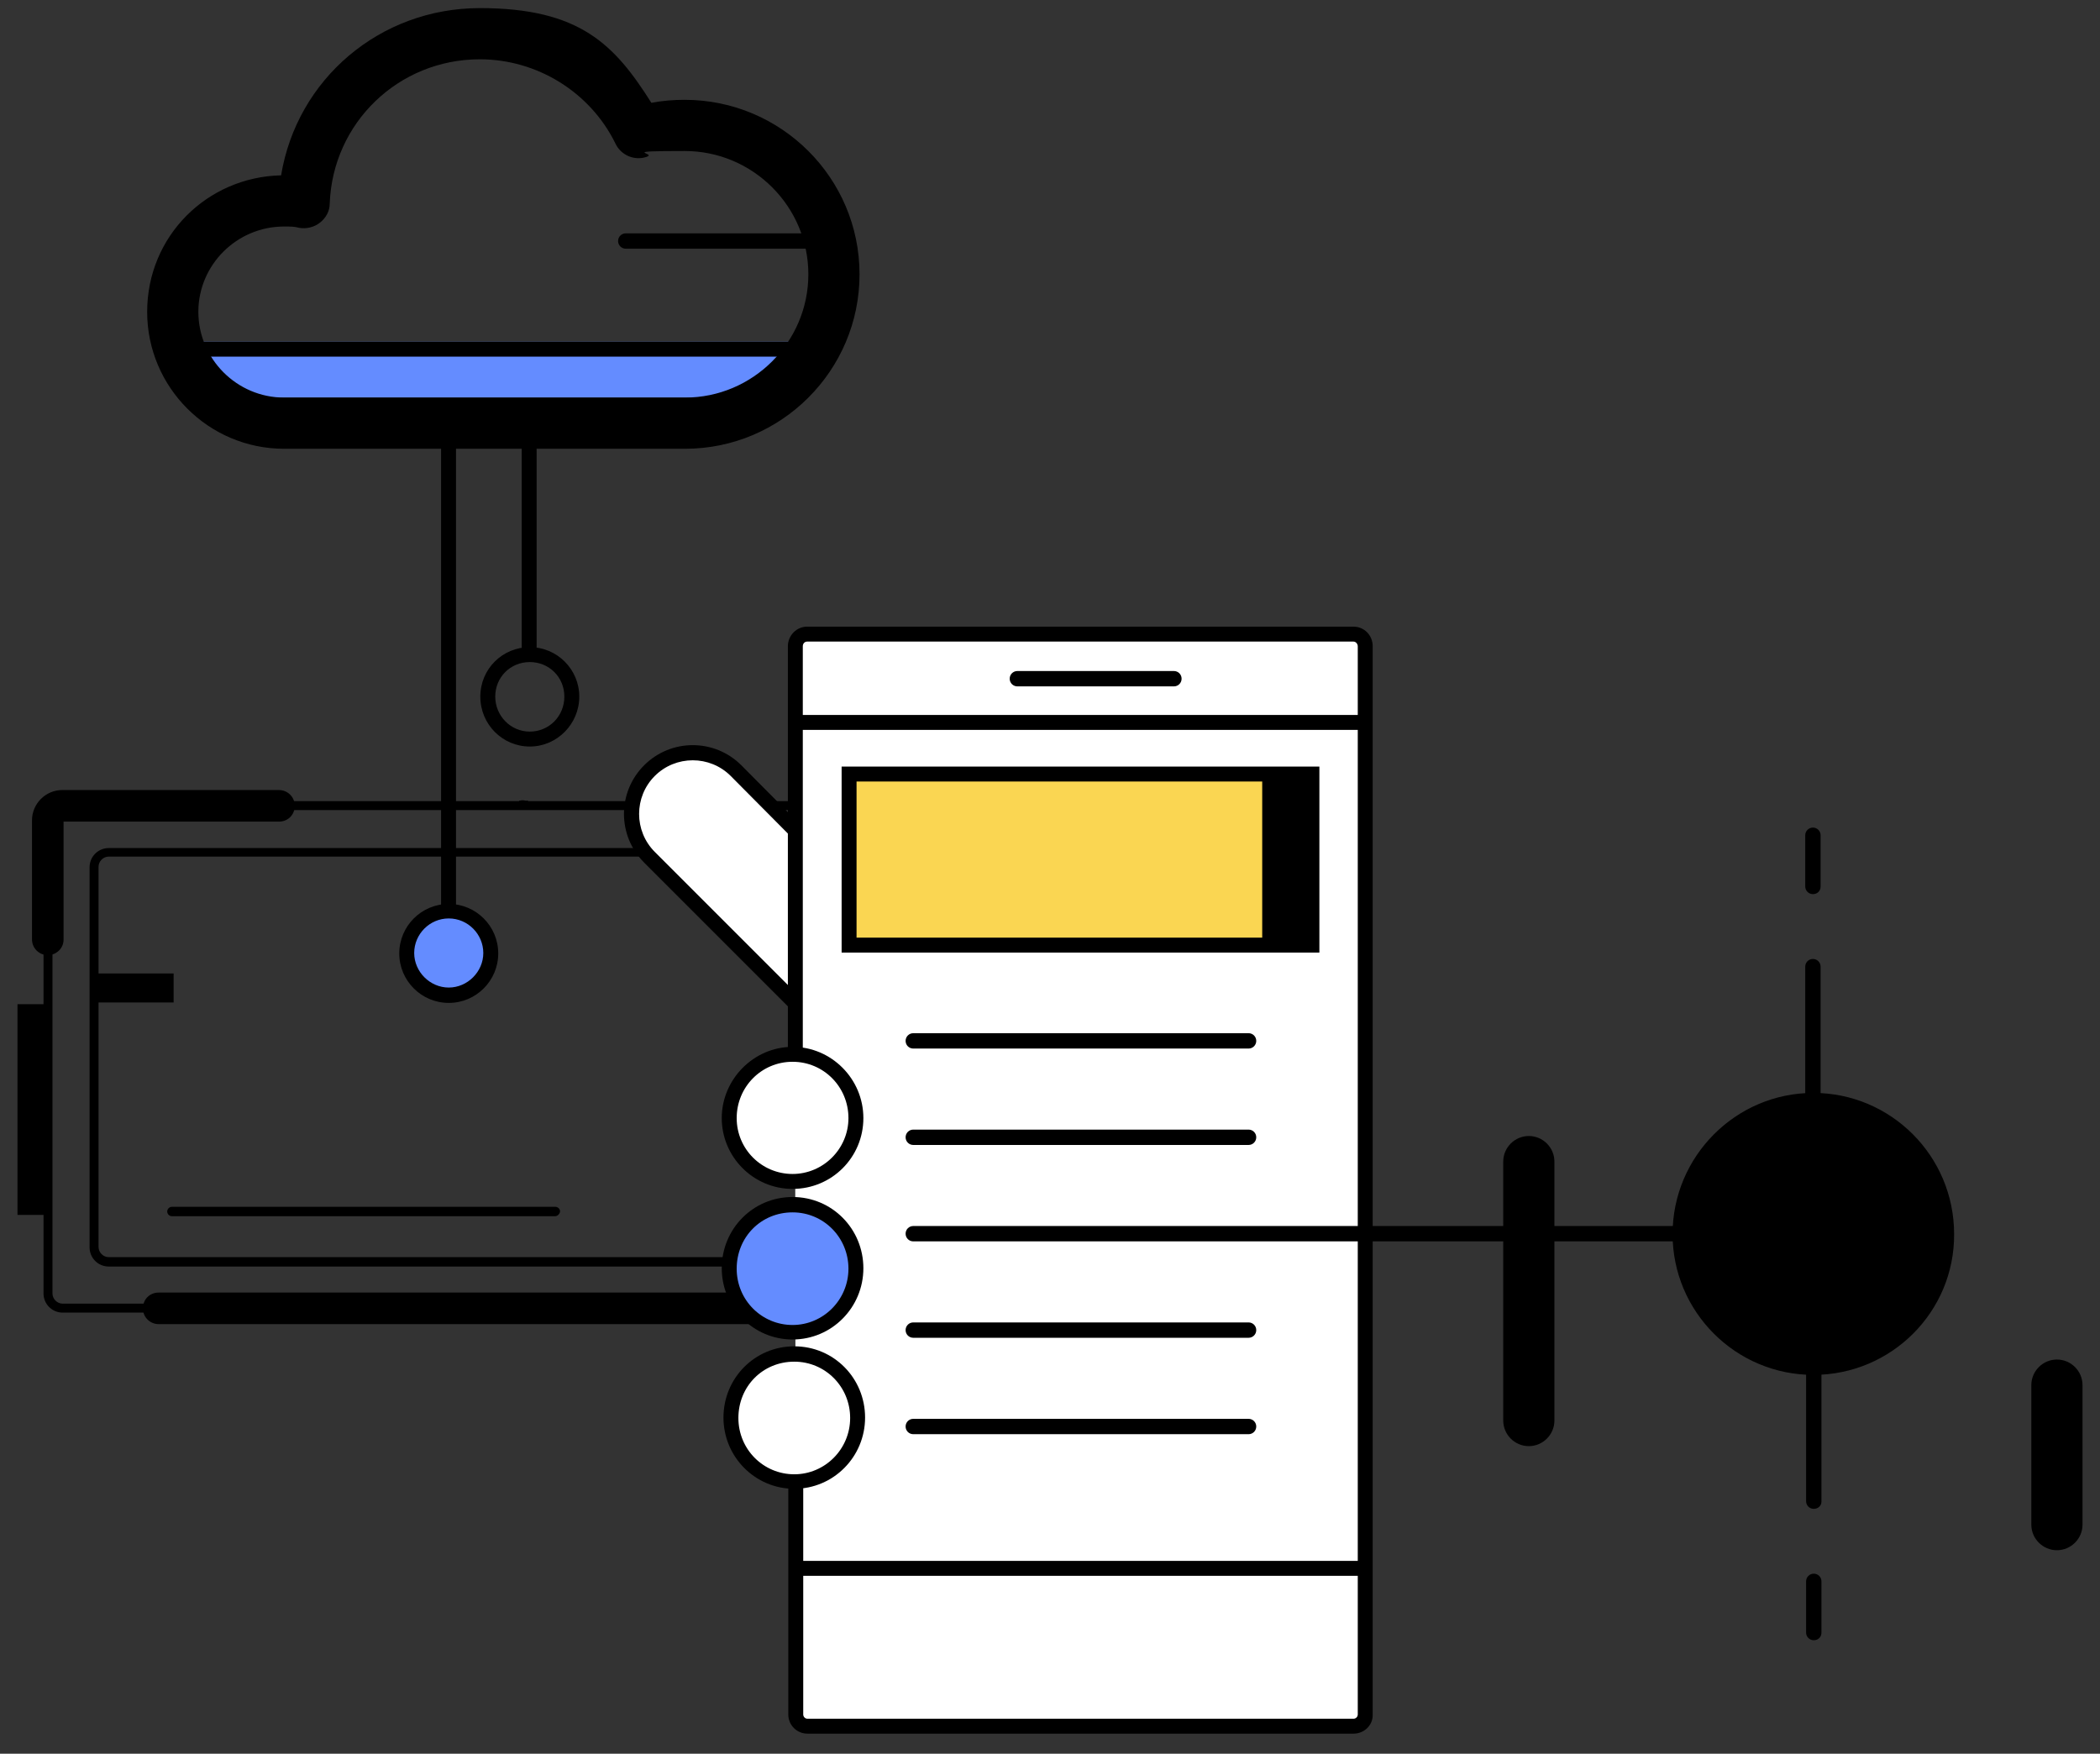
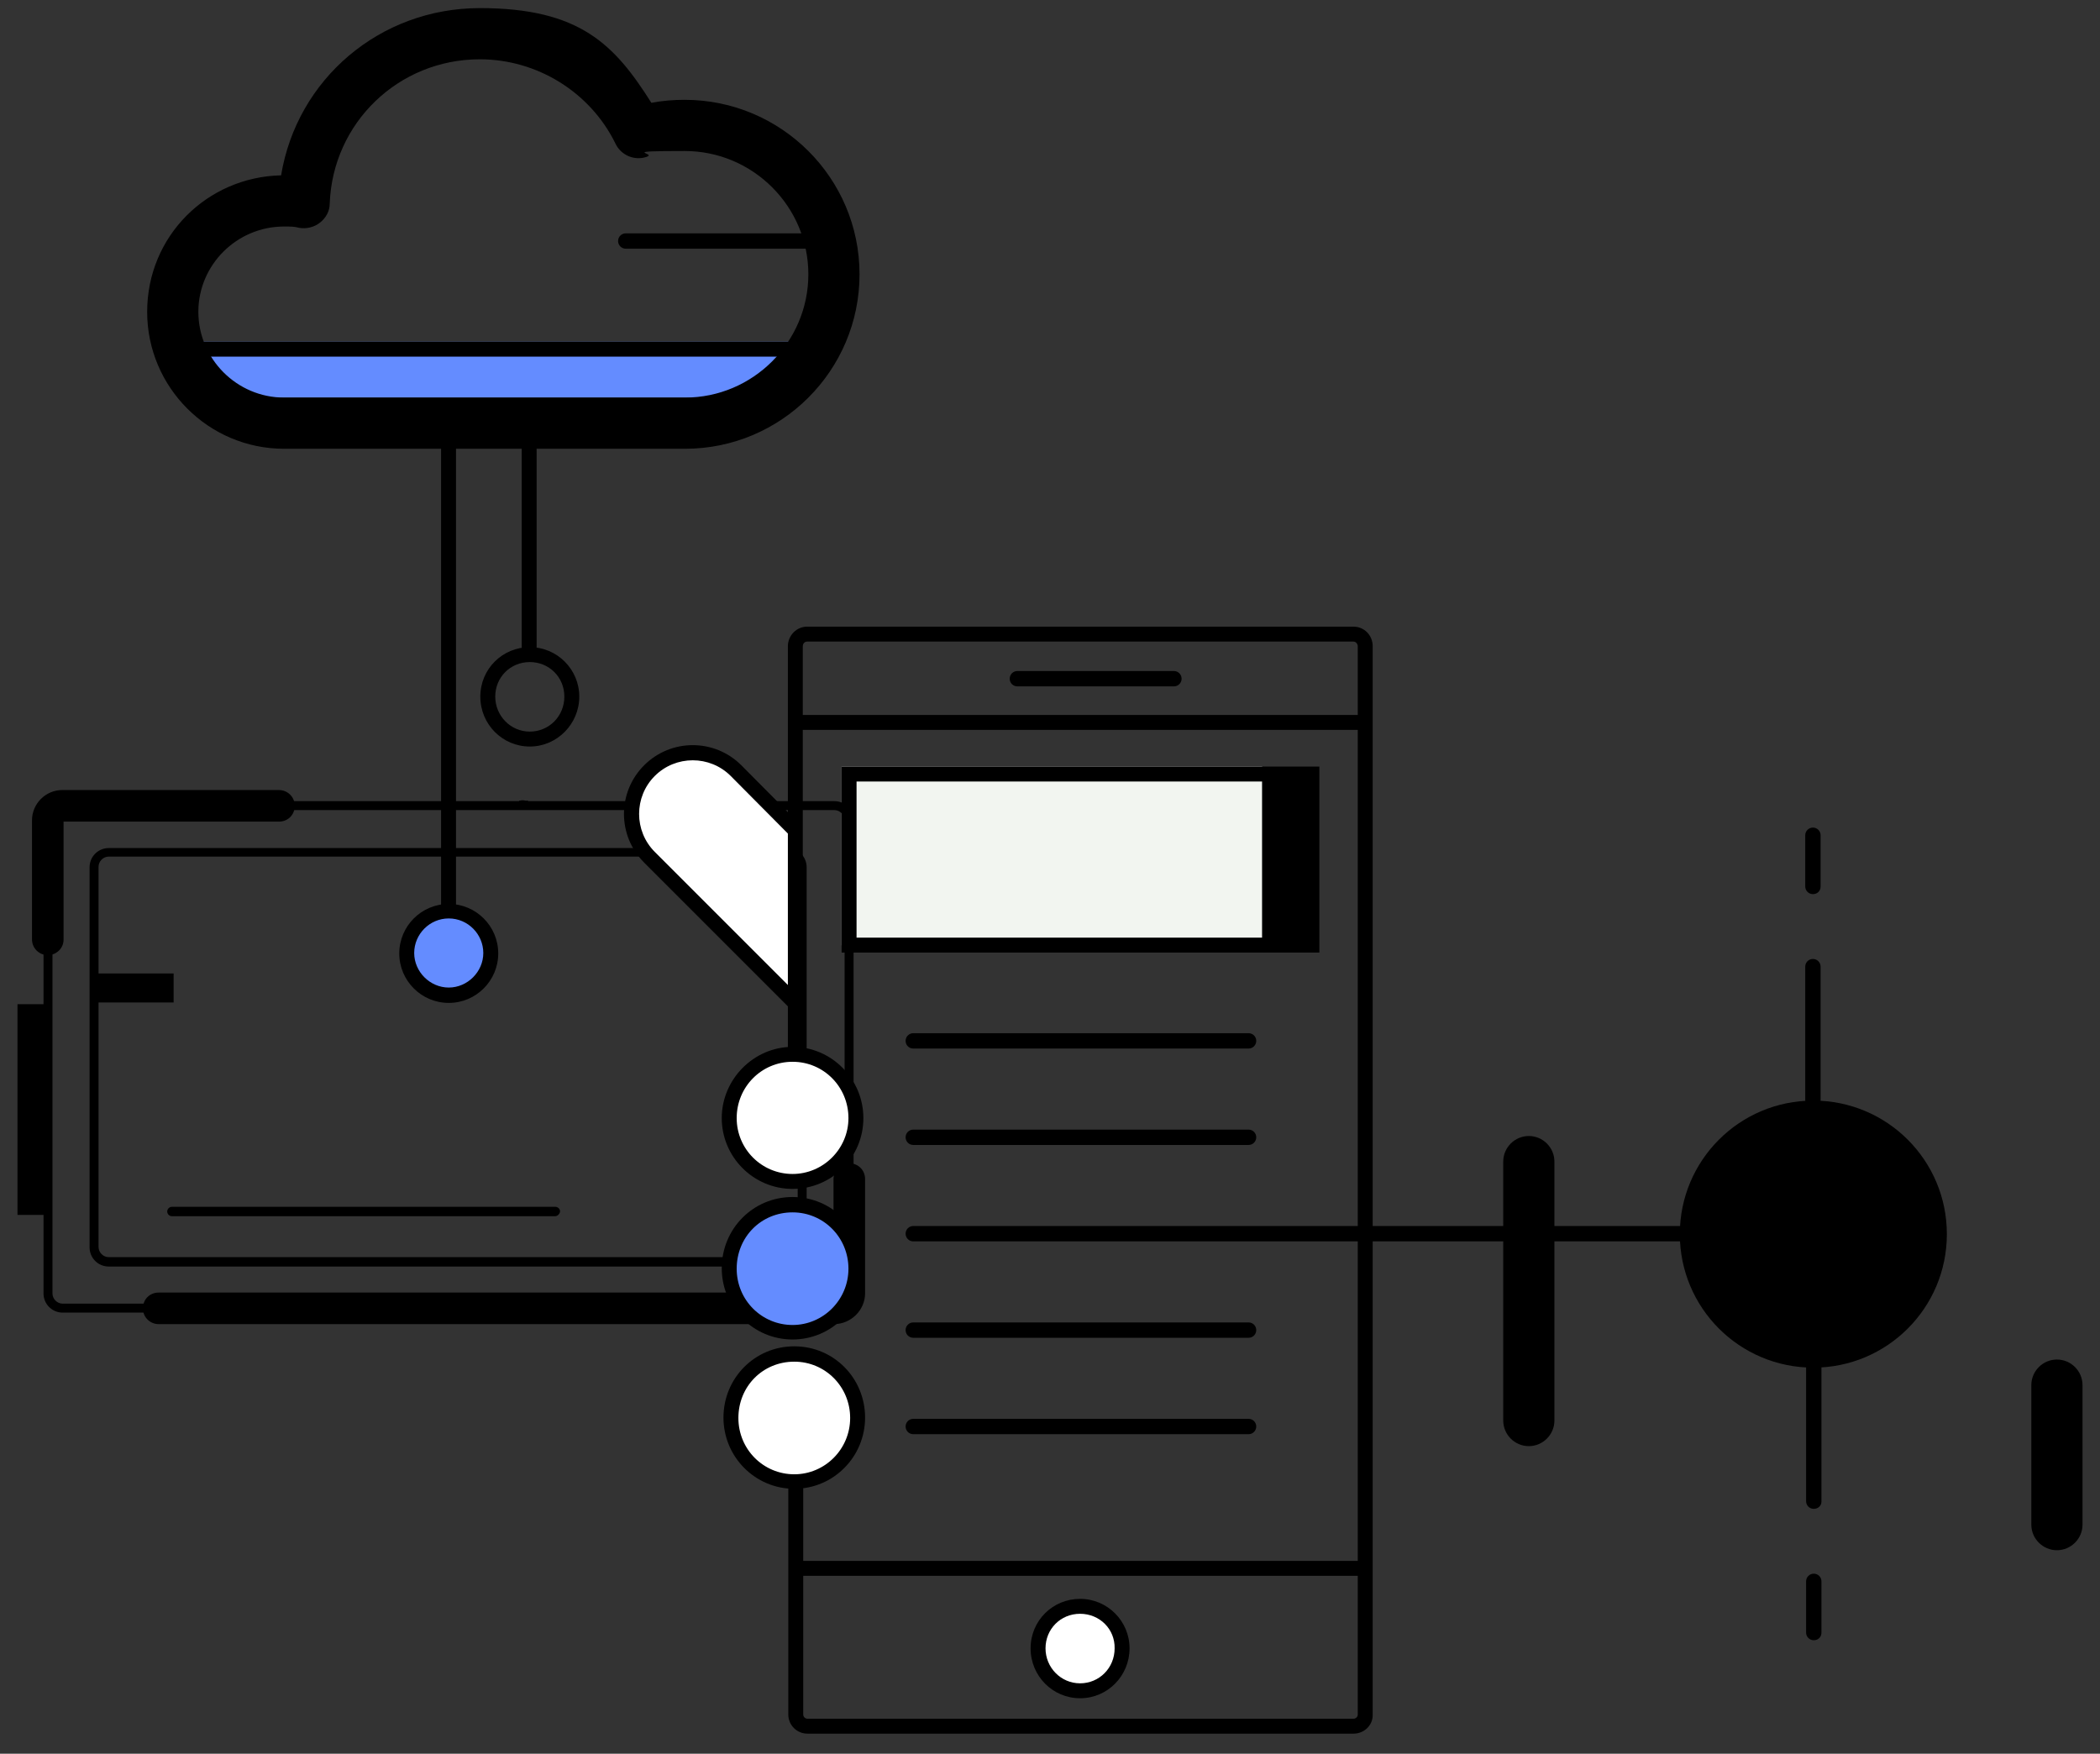
<svg xmlns="http://www.w3.org/2000/svg" id="Layer_2" data-name="Layer 2" version="1.1" viewBox="0 0 492.3 411.1">
  <rect x="0" y="0" width="492.3" height="411.1" fill="#333333" stroke="none" />
  <defs>
    <style>
      .cls-1 {
        fill: #000;
      }

      .cls-1, .cls-2, .cls-3, .cls-4, .cls-5 {
        stroke-width: 0px;
      }

      .cls-2 {
        fill: #648cff;
      }

      .cls-3 {
        fill: #fad652;
      }

      .cls-4 {
        fill: #f2f5f0;
      }

      .cls-5 {
        fill: #fff;
      }
    </style>
  </defs>
  <rect class="cls-4" x="197.3" y="179.7" width="98.6" height="41.9" />
  <g id="Artwork">
    <rect class="cls-2" x="46.5" y="80.1" width="139.3" height="13.1" />
    <circle class="cls-2" cx="105.2" cy="223.9" r="9.9" />
    <path class="cls-1" d="M124.2,175c-6.4,0-11.6-5.2-11.6-11.7s5.2-11.6,11.6-11.6,11.6,5.2,11.6,11.6-5.2,11.7-11.6,11.7ZM124.2,155.2c-4.6,0-8.1,3.6-8.1,8.1s3.6,8.2,8.1,8.2,8.1-3.6,8.1-8.2-3.6-8.1-8.1-8.1Z" />
    <path class="cls-1" d="M105.2,235.1c-6.4,0-11.6-5.2-11.6-11.6s5.2-11.6,11.6-11.6,11.6,5.2,11.6,11.6-5.2,11.6-11.6,11.6ZM105.2,215.3c-4.5,0-8.1,3.7-8.1,8.1s3.7,8.1,8.1,8.1,8.1-3.7,8.1-8.1-3.6-8.1-8.1-8.1Z" />
    <path class="cls-1" d="M160.6,105.2h-94c-17.7,0-32.1-14.4-32.1-32.1s14-31.6,31.4-32C69.6,18.6,89,1.9,112.5,1.9s31.6,8.6,40.2,22.2c2.6-.5,5.2-.7,7.8-.7,22.6,0,41,18.3,41,40.9s-18.4,40.9-40.9,40.9ZM66.6,53.1c-11.1,0-20.1,9-20.1,20s9,20.1,20.1,20.1h94c15.9,0,28.9-13,28.9-28.9s-13-28.9-29-28.9-6.1.5-9,1.4c-2.8.9-5.9-.4-7.2-3.1-5.9-12.1-18.4-19.8-31.8-19.8-19.1,0-34.5,14.9-35.2,33.8,0,1.8-.9,3.4-2.3,4.5s-3.2,1.5-4.9,1.2c-1-.3-2.1-.3-3.5-.3Z" />
    <rect class="cls-1" x="122.3" y="99.1" width="3.5" height="54.1" />
    <rect class="cls-1" x="103.4" y="99.1" width="3.5" height="114.5" />
    <path class="cls-1" d="M194.7,58.3h-48c-1,0-1.8-.8-1.8-1.8s.8-1.8,1.8-1.8h48c1,0,1.8.8,1.8,1.8s-.9,1.8-1.8,1.8Z" />
    <rect class="cls-1" x="44.6" y="80.1" width="142.1" height="3.5" />
  </g>
  <g id="Artwork-2" data-name="Artwork">
    <path class="cls-1" d="M195.5,307.7H14.7c-2.5,0-4.5-2-4.5-4.5v-110.9c0-2.5,2-4.5,4.5-4.5h180.9c2.5,0,4.5,2,4.5,4.5v110.9c0,2.5-2,4.5-4.6,4.5ZM14.7,189.9c-1.3,0-2.4,1.1-2.4,2.4v110.9c0,1.3,1.1,2.4,2.4,2.4h180.9c1.3,0,2.4-1.1,2.4-2.4v-110.9c0-1.3-1.1-2.4-2.4-2.4H14.7Z" />
    <path class="cls-1" d="M195.5,310.4H37.2c-2,0-3.7-1.6-3.7-3.7s1.6-3.7,3.7-3.7h158.2v-26.6c0-2,1.6-3.7,3.7-3.7s3.7,1.6,3.7,3.7v26.8c0,3.9-3.3,7.2-7.3,7.2Z" />
    <path class="cls-1" d="M11.2,223.9c-2,0-3.7-1.6-3.7-3.7v-27.9c0-3.9,3.2-7.1,7.1-7.1h50.8c2,0,3.7,1.6,3.7,3.7s-1.6,3.7-3.7,3.7H14.9v27.7c0,2-1.7,3.6-3.7,3.6Z" />
    <path class="cls-1" d="M184.7,296.9H25.5c-2.5,0-4.5-2-4.5-4.5v-89.1c0-2.5,2-4.5,4.5-4.5h159.1c2.5,0,4.5,2,4.5,4.5v89.1c0,2.4-1.9,4.5-4.4,4.5ZM25.5,200.8c-1.3,0-2.4,1.1-2.4,2.4v89.1c0,1.3,1.1,2.4,2.4,2.4h159.1c1.3,0,2.4-1.1,2.4-2.4v-89.1c0-1.3-1.1-2.4-2.4-2.4H25.5Z" />
    <path class="cls-1" d="M122.4,187.6c-.2,0-.5.1-.7.1h0v1.9h2.1v-1.9h-.6c-.3-.1-.5-.1-.7-.1Z" />
    <path class="cls-1" d="M130.1,285.1H40.3c-.6,0-1.1-.5-1.1-1.1s.5-1.1,1.1-1.1h89.9c.6,0,1.1.5,1.1,1.1-.1.6-.6,1.1-1.2,1.1Z" />
    <rect class="cls-1" x="22.4" y="228.2" width="18.3" height="6.8" />
    <rect class="cls-1" x="4.1" y="235.4" width="6.8" height="49.4" />
  </g>
  <g id="Artwork-3" data-name="Artwork">
    <g>
      <path class="cls-5" d="M263.1,386.5c0,5.5-4.4,9.9-9.9,9.9s-9.9-4.4-9.9-9.9,4.4-9.9,9.9-9.9,9.9,4.4,9.9,9.9Z" />
      <path class="cls-1" d="M253.2,398.1c-6.4,0-11.6-5.2-11.6-11.7s5.2-11.6,11.6-11.6,11.6,5.2,11.6,11.6-5.1,11.7-11.6,11.7ZM253.2,378.3c-4.6,0-8.1,3.6-8.1,8.1s3.6,8.2,8.1,8.2,8.1-3.6,8.1-8.2c.1-4.5-3.5-8.1-8.1-8.1Z" />
    </g>
    <g>
      <path class="cls-5" d="M186.6,235.4l-34.4-34.4c-5.6-5.6-5.6-14.7,0-20.3s14.7-5.6,20.3,0l13.9,14" />
      <path class="cls-1" d="M185.4,236.6l-34.4-34.4c-6.3-6.3-6.3-16.5,0-22.8s16.5-6.3,22.8,0l13.9,14-2.5,2.5-13.9-14c-4.9-4.9-12.9-4.9-17.8,0-4.9,4.9-4.9,12.9,0,17.8l34.4,34.4-2.5,2.5Z" />
    </g>
    <g>
-       <path class="cls-5" d="M186.4,247.5v-96c0-1.6,1.3-2.8,2.8-2.8h128.1c1.6,0,2.8,1.3,2.8,2.8v250.4c0,1.6-1.3,2.8-2.8,2.8h-128c-1.6,0-2.8-1.3-2.8-2.8v-54.8" />
      <path class="cls-1" d="M317.3,406.4h-128c-2.5,0-4.5-2-4.5-4.5v-54.8h3.5v54.8c0,.5.4,1,1,1h128c.5,0,1-.4,1-1v-250.4c0-.5-.4-1.1-1-1.1h-128.1c-.5,0-1,.4-1,1.1v96h-3.5v-96c0-2.5,2-4.6,4.5-4.6h128.1c2.5,0,4.5,2,4.5,4.6v250.4c.1,2.5-2,4.5-4.5,4.5Z" />
    </g>
    <g>
      <path class="cls-5" d="M200.7,262.1c0,8.2-6.7,14.9-14.9,14.9s-14.9-6.7-14.9-14.9,6.6-14.9,14.9-14.9c8.3,0,14.9,6.7,14.9,14.9Z" />
      <path class="cls-1" d="M185.8,278.7c-9.2,0-16.6-7.5-16.6-16.6s7.5-16.7,16.6-16.7,16.6,7.5,16.6,16.7c0,9.2-7.4,16.6-16.6,16.6ZM185.8,248.9c-7.3,0-13.1,5.9-13.1,13.2s5.9,13.1,13.1,13.1,13.1-5.9,13.1-13.1c0-7.3-5.8-13.2-13.1-13.2Z" />
    </g>
    <g>
      <path class="cls-2" d="M200.7,297.4c0,8.2-6.7,14.9-14.9,14.9s-14.9-6.6-14.9-14.9,6.6-14.9,14.9-14.9,14.9,6.7,14.9,14.9Z" />
      <path class="cls-1" d="M185.8,314c-9.2,0-16.6-7.5-16.6-16.7s7.3-16.7,16.6-16.7,16.6,7.5,16.6,16.7-7.4,16.7-16.6,16.7ZM185.8,284.2c-7.4,0-13.1,5.8-13.1,13.2s5.9,13.2,13.1,13.2,13.1-5.9,13.1-13.2-5.8-13.2-13.1-13.2Z" />
    </g>
    <g>
      <path class="cls-5" d="M201.1,332.4c0,8.2-6.7,14.9-14.9,14.9s-14.9-6.6-14.9-14.9,6.6-14.9,14.9-14.9,14.9,6.7,14.9,14.9Z" />
      <path class="cls-1" d="M186.2,349c-9.2,0-16.6-7.5-16.6-16.7s7.3-16.7,16.6-16.7,16.6,7.5,16.6,16.7-7.4,16.7-16.6,16.7ZM186.2,319.2c-7.4,0-13.1,5.8-13.1,13.2s5.9,13.2,13.1,13.2,13.1-5.9,13.1-13.2-5.8-13.2-13.1-13.2Z" />
    </g>
    <rect class="cls-1" x="186.4" y="167.6" width="133.8" height="3.5" />
    <g>
-       <rect class="cls-3" x="199" y="181.5" width="108.5" height="40.1" />
      <path class="cls-1" d="M309.3,223.3h-112v-43.6h112v43.6ZM200.8,219.8h105v-36.6h-105v36.6h0Z" />
    </g>
    <path class="cls-1" d="M292.7,245.8h-78.6c-1,0-1.8-.8-1.8-1.8s.8-1.8,1.8-1.8h78.6c1,0,1.8.8,1.8,1.8s-.8,1.8-1.8,1.8Z" />
    <path class="cls-1" d="M292.7,268.4h-78.6c-1,0-1.8-.8-1.8-1.8s.8-1.8,1.8-1.8h78.6c1,0,1.8.8,1.8,1.8s-.8,1.8-1.8,1.8Z" />
    <path class="cls-1" d="M393.9,291h-179.8c-1,0-1.8-.8-1.8-1.8s.8-1.8,1.8-1.8h179.8c1,0,1.8.8,1.8,1.8s-.8,1.8-1.8,1.8Z" />
    <path class="cls-1" d="M292.7,313.6h-78.6c-1,0-1.8-.8-1.8-1.8s.8-1.8,1.8-1.8h78.6c1,0,1.8.8,1.8,1.8s-.8,1.8-1.8,1.8Z" />
    <path class="cls-1" d="M292.7,336.2h-78.6c-1,0-1.8-.8-1.8-1.8s.8-1.8,1.8-1.8h78.6c1,0,1.8.8,1.8,1.8s-.8,1.8-1.8,1.8Z" />
    <rect class="cls-1" x="186.6" y="365.9" width="133.8" height="3.5" />
    <path class="cls-1" d="M275.2,160.9h-36.7c-1,0-1.8-.8-1.8-1.8s.8-1.8,1.8-1.8h36.7c1,0,1.8.8,1.8,1.8s-.8,1.8-1.8,1.8Z" />
    <g>
      <path class="cls-1" d="M456.4,289.3c0,17.3-14,31.3-31.3,31.3s-31.3-14-31.3-31.3,14-31.3,31.3-31.3,31.3,14,31.3,31.3Z" />
-       <path class="cls-1" d="M425.1,322.3c-18.2,0-33-14.8-33-33s14.8-33.1,33-33.1,33,14.8,33,33.1c.1,18.2-14.7,33-33,33ZM425.1,259.7c-16.3,0-29.5,13.3-29.5,29.6s13.3,29.5,29.5,29.5,29.5-13.3,29.5-29.5-13.2-29.6-29.5-29.6Z" />
    </g>
    <path class="cls-1" d="M358.4,339c-3.3,0-6-2.7-6-6v-60.7c0-3.3,2.7-6,6-6s6,2.7,6,6v60.7c0,3.3-2.7,6-6,6Z" />
    <path class="cls-1" d="M482.2,363.4c-3.3,0-6-2.7-6-6v-32.7c0-3.3,2.7-6,6-6s6,2.7,6,6v32.7c0,3.3-2.7,6-6,6Z" />
    <rect class="cls-1" x="295.9" y="181.9" width="11.1" height="39.7" />
    <g>
      <path class="cls-1" d="M425,259.8c-1,0-1.8-.8-1.8-1.8v-31.4c0-1,.8-1.8,1.8-1.8s1.8.8,1.8,1.8v31.4c0,1.1-.8,1.8-1.8,1.8Z" />
      <path class="cls-1" d="M425,209.6c-1,0-1.8-.8-1.8-1.8v-12c0-1,.8-1.8,1.8-1.8s1.8.8,1.8,1.8v12c0,1.1-.8,1.8-1.8,1.8Z" />
    </g>
    <g>
      <path class="cls-1" d="M425.2,353.7c-1,0-1.8-.8-1.8-1.8v-31.4c0-1,.8-1.8,1.8-1.8s1.8.8,1.8,1.8v31.5c0,1-.8,1.7-1.8,1.7Z" />
      <path class="cls-1" d="M425.2,384.5c-1,0-1.8-.8-1.8-1.8v-12c0-1,.8-1.8,1.8-1.8s1.8.8,1.8,1.8v12c0,1.1-.8,1.8-1.8,1.8Z" />
    </g>
  </g>
</svg>